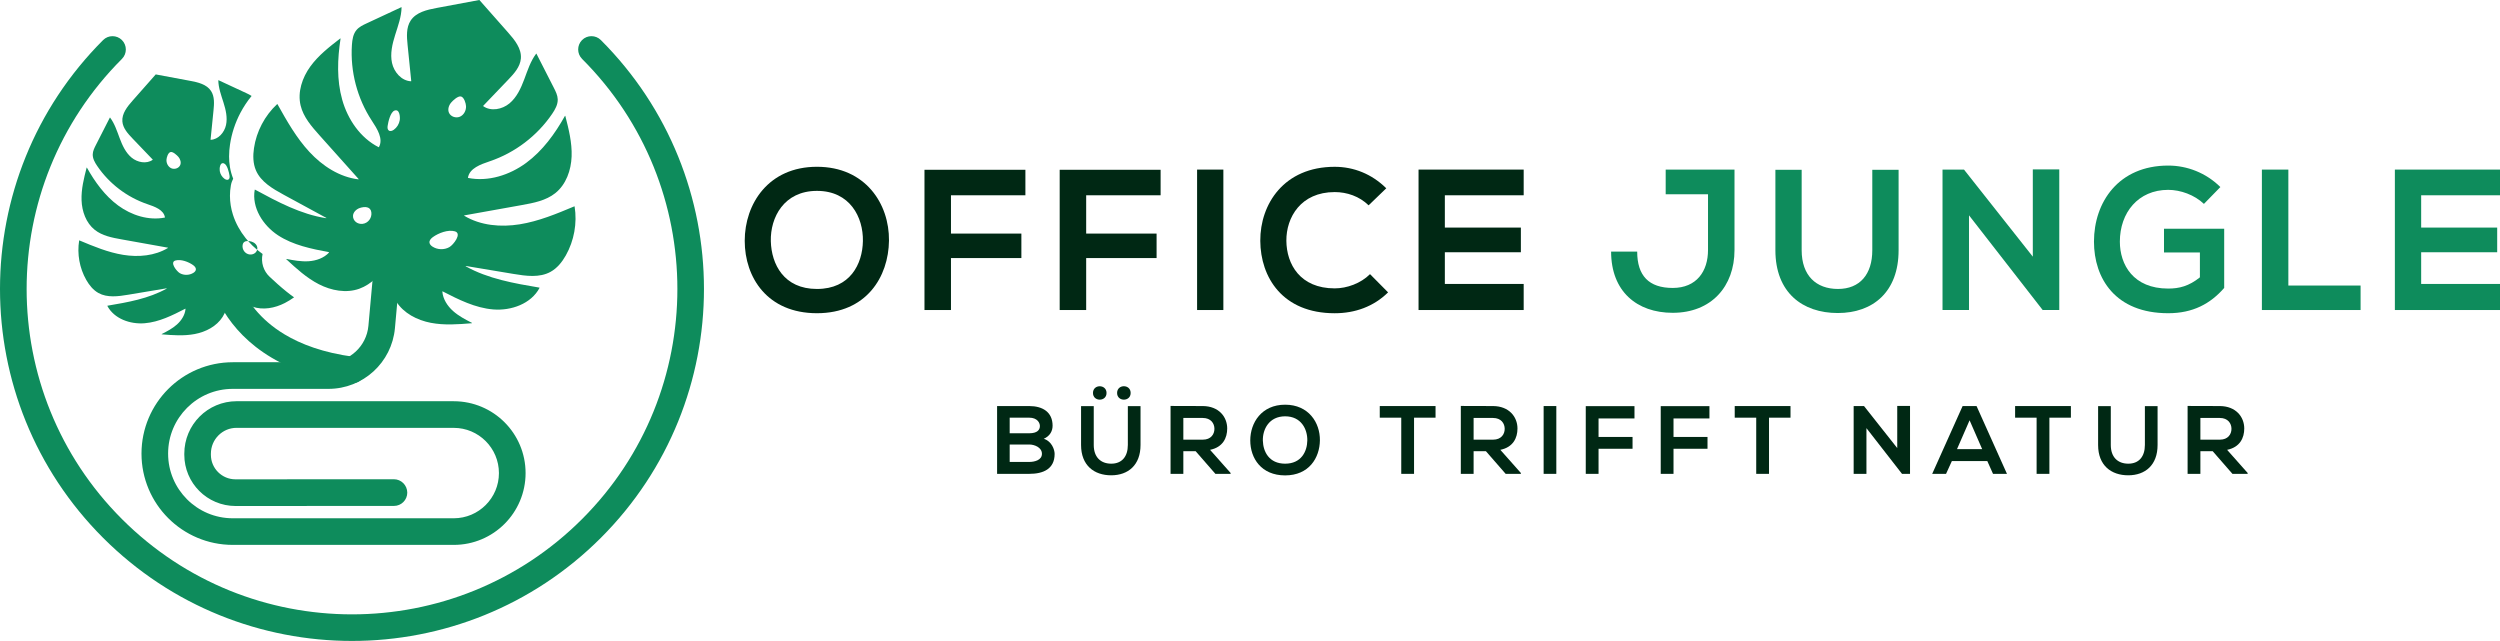
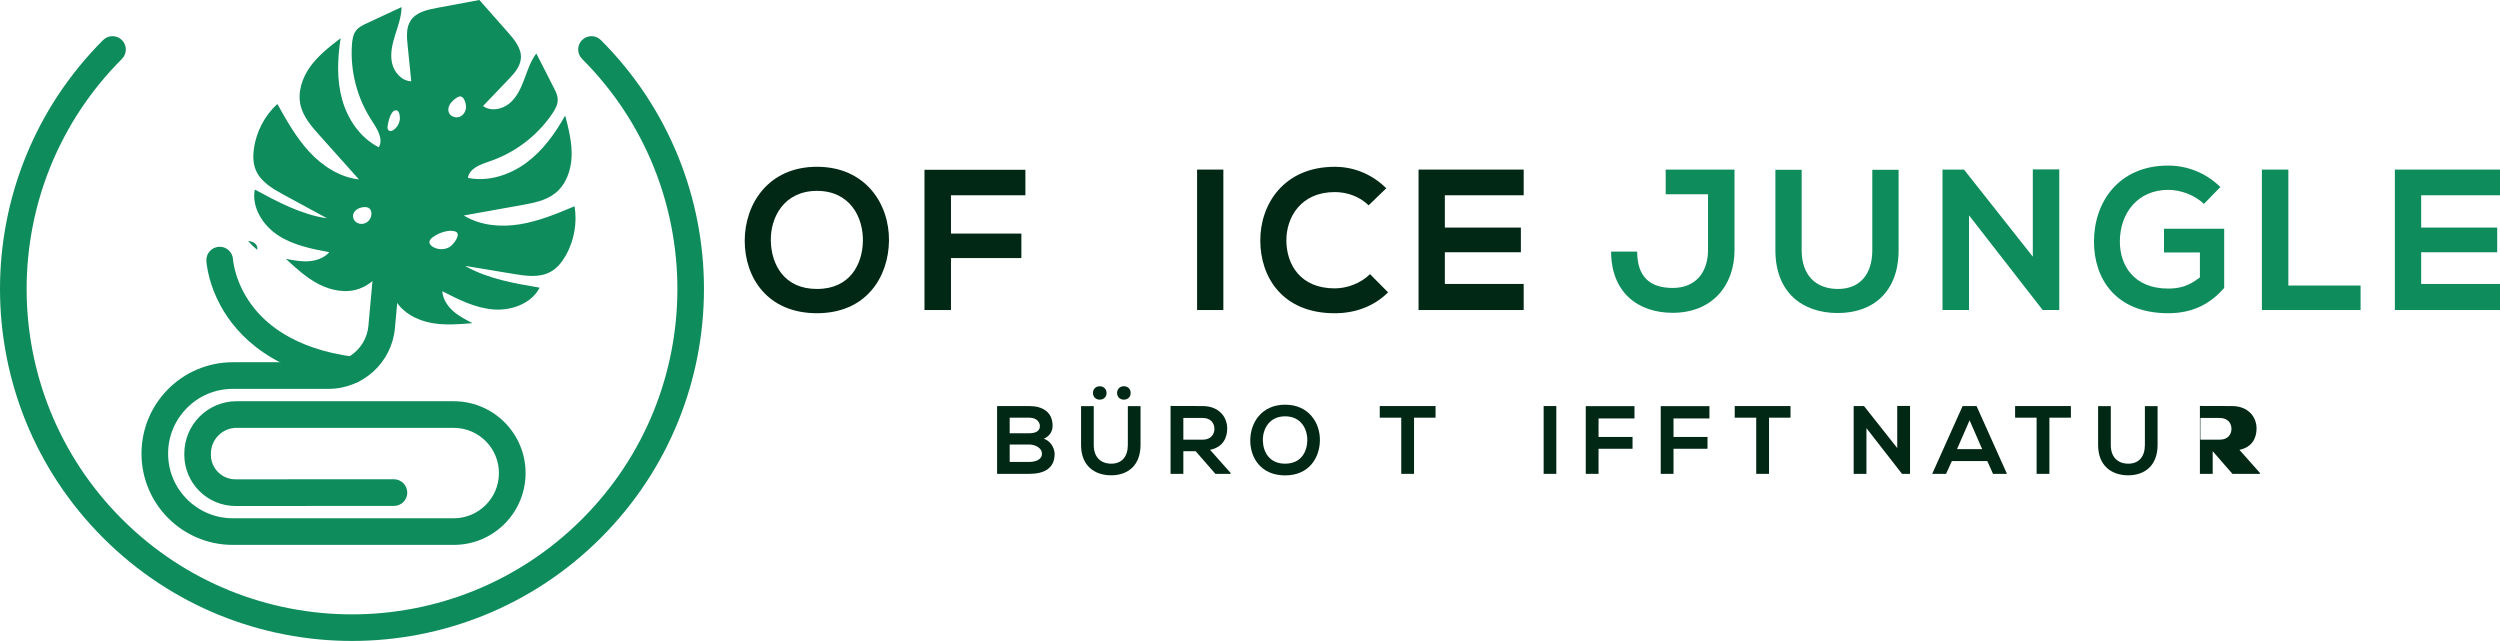
<svg xmlns="http://www.w3.org/2000/svg" id="Ebene_2" viewBox="0 0 1032.5 264.71">
  <defs>
    <style>.cls-1{fill:#0e8c5c;}.cls-2{fill:#002814;}</style>
  </defs>
  <g id="Layer_1">
    <path class="cls-2" d="M367.15,99.37c-.17,15-9.36,29.99-29.75,29.99s-29.83-14.67-29.83-29.91,9.78-30.57,29.83-30.57,29.92,15.33,29.75,30.49ZM318.35,99.62c.25,9.53,5.39,19.72,19.06,19.72s18.81-10.27,18.97-19.8c.17-9.78-5.3-20.71-18.97-20.71s-19.31,11.01-19.06,20.79Z" />
    <polygon class="cls-2" points="381.81 128.04 381.81 70.12 423.49 70.12 423.49 80.65 392.75 80.65 392.75 96.47 421.83 96.47 421.83 106.58 392.75 106.58 392.75 128.04 381.81 128.04" />
-     <polygon class="cls-2" points="437.65 128.04 437.65 70.12 479.33 70.12 479.33 80.65 448.59 80.65 448.59 96.47 477.67 96.47 477.67 106.58 448.59 106.58 448.59 128.04 437.65 128.04" />
    <rect class="cls-2" x="494.4" y="70.04" width="10.85" height="58" />
    <path class="cls-2" d="M573.28,120.75c-5.97,5.88-13.67,8.62-22.04,8.62-21.54,0-30.66-14.83-30.74-29.91-.08-15.16,9.78-30.57,30.74-30.57,7.87,0,15.33,2.98,21.29,8.87l-7.29,7.04c-3.81-3.73-8.95-5.47-14-5.47-14,0-20.05,10.44-19.97,20.13.08,9.61,5.63,19.64,19.97,19.64,5.05,0,10.77-2.07,14.58-5.88l7.46,7.53Z" />
    <path class="cls-2" d="M629.28,128.04h-43.42v-58h43.42v10.61h-32.56v13.34h31.4v10.19h-31.4v13.09h32.56v10.77Z" />
    <path class="cls-1" d="M716.35,103.26c0,15-9.53,25.93-25.52,25.93-14.83,0-25.44-8.87-25.44-25.27h10.77c0,9.94,4.81,15,14.67,15s14.58-6.88,14.58-15.66v-23.03h-17.48v-10.19h28.42v33.22h0Z" />
    <path class="cls-1" d="M784.12,70.12v33.23c0,17.15-10.52,25.93-25.11,25.93s-25.77-8.45-25.77-25.93v-33.23h10.85v33.23c0,10.44,5.96,15.99,15,15.99s14.17-6.05,14.17-15.99v-33.23h10.86Z" />
    <polygon class="cls-1" points="839.55 69.96 850.48 69.96 850.48 128.04 843.69 128.04 843.69 128.12 813.2 88.93 813.2 128.04 802.26 128.04 802.26 70.04 811.13 70.04 839.55 106 839.55 69.96" />
    <path class="cls-1" d="M910.22,84.21c-3.89-3.73-9.69-5.8-14.75-5.8-12.43,0-19.97,9.45-19.97,21.38,0,9.53,5.55,19.39,19.97,19.39,4.56,0,8.53-.99,13.09-4.64v-10.28h-14.83v-9.78h24.86v24.44c-5.72,6.55-12.93,10.44-23.12,10.44-21.79,0-30.66-14.33-30.66-29.58,0-16.32,10.19-31.4,30.66-31.4,7.79,0,15.58,2.98,21.54,8.87l-6.79,6.96Z" />
    <polygon class="cls-1" points="945.09 70.04 945.09 117.93 974.92 117.93 974.92 128.04 934.16 128.04 934.16 70.04 945.09 70.04" />
    <path class="cls-1" d="M1032.5,128.04h-43.42v-58h43.42v10.61h-32.56v13.34h31.4v10.19h-31.4v13.09h32.56v10.77Z" />
    <path class="cls-2" d="M434.72,175.82c0,2.16-1.04,4.24-3.64,5.4,3.28,1,4.48,4.48,4.48,6.24,0,6.24-4.68,8.24-10.48,8.24h-13.28v-28h13.28c5.52,0,9.64,2.48,9.64,8.12ZM417,178.94h8.08c3.32,0,4.4-1.4,4.4-3,0-1.28-1.04-3.44-4.4-3.44h-8.08v6.44ZM417,190.78h8.08c2.16,0,5.24-.72,5.24-3.36s-3.08-3.84-5.24-3.84h-8.08v7.2Z" />
    <path class="cls-2" d="M471.04,167.74v16.04c0,8.28-5.08,12.52-12.12,12.52s-12.44-4.08-12.44-12.52v-16.04h5.24v16.04c0,5.04,2.88,7.72,7.24,7.72s6.84-2.92,6.84-7.72v-16.04h5.24ZM451.4,162.3c0,3.68,5.6,3.68,5.6,0s-5.6-3.72-5.6,0ZM461.36,162.3c0,3.68,5.6,3.68,5.6,0,0-3.72-5.6-3.72-5.6,0Z" />
    <path class="cls-2" d="M508.24,195.7h-6.28l-8.16-9.36h-5.08v9.36h-5.28v-28.04c4.44,0,8.88.04,13.32.04,6.6.04,10.08,4.44,10.08,9.28,0,3.84-1.76,7.72-7.08,8.8l8.48,9.56v.36h0ZM488.72,172.62v8.96h8.04c3.36,0,4.8-2.24,4.8-4.48s-1.48-4.48-4.8-4.48h-8.04Z" />
    <path class="cls-2" d="M545.12,181.86c-.08,7.24-4.52,14.48-14.36,14.48s-14.4-7.08-14.4-14.44,4.72-14.76,14.4-14.76,14.44,7.4,14.36,14.72ZM521.56,181.98c.12,4.6,2.6,9.52,9.2,9.52s9.08-4.96,9.16-9.56c.08-4.72-2.56-10-9.16-10s-9.32,5.32-9.2,10.04Z" />
    <path class="cls-2" d="M578.72,172.5h-8.88v-4.8h23.04v4.8h-8.88v23.2h-5.28v-23.2Z" />
-     <path class="cls-2" d="M628.12,195.7h-6.28l-8.16-9.36h-5.08v9.36h-5.28v-28.04c4.44,0,8.88.04,13.32.04,6.6.04,10.08,4.44,10.08,9.28,0,3.84-1.76,7.72-7.08,8.8l8.48,9.56v.36h0ZM608.6,172.62v8.96h8.04c3.36,0,4.8-2.24,4.8-4.48s-1.48-4.48-4.8-4.48h-8.04Z" />
    <rect class="cls-2" x="637.52" y="167.7" width="5.24" height="28" />
    <polygon class="cls-2" points="654.92 195.7 654.92 167.74 675.04 167.74 675.04 172.82 660.2 172.82 660.2 180.46 674.24 180.46 674.24 185.34 660.2 185.34 660.2 195.7 654.92 195.7" />
    <polygon class="cls-2" points="685.88 195.7 685.88 167.74 706 167.74 706 172.82 691.16 172.82 691.16 180.46 705.2 180.46 705.2 185.34 691.16 185.34 691.16 195.7 685.88 195.7" />
    <path class="cls-2" d="M725.32,172.5h-8.88v-4.8h23.04v4.8h-8.88v23.2h-5.28v-23.2Z" />
    <polygon class="cls-2" points="783.56 167.66 788.84 167.66 788.84 195.7 785.56 195.7 785.56 195.74 770.84 176.82 770.84 195.7 765.56 195.7 765.56 167.7 769.84 167.7 783.56 185.06 783.56 167.66" />
    <path class="cls-2" d="M820.76,190.42h-14.64l-2.4,5.28h-5.72l12.56-28h5.76l12.56,28h-5.76l-2.36-5.28ZM813.44,173.58l-5.2,11.92h10.4l-5.2-11.92Z" />
    <path class="cls-2" d="M841.12,172.5h-8.88v-4.8h23.04v4.8h-8.88v23.2h-5.28v-23.2Z" />
    <path class="cls-2" d="M891.08,167.74v16.04c0,8.28-5.08,12.52-12.12,12.52s-12.44-4.08-12.44-12.52v-16.04h5.24v16.04c0,5.04,2.88,7.72,7.24,7.72s6.84-2.92,6.84-7.72v-16.04h5.24Z" />
-     <path class="cls-2" d="M928.28,195.7h-6.28l-8.16-9.36h-5.08v9.36h-5.28v-28.04c4.44,0,8.88.04,13.32.04,6.6.04,10.08,4.44,10.08,9.28,0,3.84-1.76,7.72-7.08,8.8l8.48,9.56v.36h0ZM908.76,172.62v8.96h8.04c3.36,0,4.8-2.24,4.8-4.48s-1.48-4.48-4.8-4.48h-8.04Z" />
+     <path class="cls-2" d="M928.28,195.7h-6.28l-8.16-9.36v9.36h-5.28v-28.04c4.44,0,8.88.04,13.32.04,6.6.04,10.08,4.44,10.08,9.28,0,3.84-1.76,7.72-7.08,8.8l8.48,9.56v.36h0ZM908.76,172.62v8.96h8.04c3.36,0,4.8-2.24,4.8-4.48s-1.48-4.48-4.8-4.48h-8.04Z" />
    <path class="cls-1" d="M240.4,24.33c13.13,13.13,22.96,28.28,29.52,44.45s9.84,33.37,9.84,50.57-3.28,34.4-9.84,50.57c-6.56,16.17-16.39,31.32-29.52,44.45s-28.28,22.96-44.45,29.52-33.37,9.84-50.57,9.84-34.4-3.28-50.57-9.84c-16.17-6.56-31.32-16.39-44.45-29.52s-22.96-28.28-29.52-44.45c-6.56-16.17-9.84-33.37-9.84-50.57s3.28-34.4,9.84-50.57,16.39-31.32,29.52-44.45c2.15-2.15,2.15-5.63,0-7.78s-5.63-2.15-7.78,0c-14.18,14.18-24.84,30.59-31.93,48.09C3.55,82.14,0,100.74,0,119.34s3.55,37.2,10.65,54.7,17.75,33.91,31.93,48.09c14.18,14.18,30.59,24.84,48.09,31.93,17.51,7.1,36.1,10.65,54.7,10.65s37.2-3.55,54.7-10.65,33.91-17.75,48.09-31.93c14.18-14.18,24.84-30.59,31.93-48.09,7.1-17.5,10.65-36.1,10.65-54.7s-3.55-37.2-10.65-54.7c-7.1-17.5-17.75-33.91-31.93-48.09-2.15-2.15-5.63-2.15-7.78,0-2.13,2.15-2.13,5.63.02,7.78h0Z" />
    <path class="cls-1" d="M103.97,99.81c-.49-.16-1.01-.26-1.51-.27,1.15,1.31,2.41,2.52,3.74,3.63.07-.24.1-.48.09-.73-.06-1.25-1.13-2.26-2.32-2.63Z" />
-     <path class="cls-1" d="M118.36,120.47c-2.57-2.06-4.84-4.15-6.93-6.09-2.66-2.46-3.74-6.08-2.98-9.49-.77-.55-1.53-1.12-2.25-1.72-.14.51-.45.98-.87,1.32-.62.49-1.44.7-2.22.61-1.88-.22-3.19-2.03-2.91-3.88.19-1.32,1.17-1.73,2.26-1.68-.35-.39-.69-.8-1.02-1.21-2.24-2.81-4.09-6.05-5.25-9.7-.77-2.43-1.22-5.05-1.22-7.78,0-1.41.12-2.84.38-4.28.17-.98.51-1.91.95-2.78-1.28-3.21-1.69-6.37-1.69-9.19,0-1.74.15-3.38.38-4.91.68-4.61,2.16-9.04,4.3-13.1,1.3-2.46,2.84-4.8,4.62-6.96-.66-.45-1.4-.8-2.12-1.14l-11.55-5.37-.08.05c.06,3.14,1.18,6.14,2.13,9.14.95,3.02,1.73,6.24,1.05,9.34-.67,3.08-3.18,5.96-6.32,6.09l-.06-.07,1.21-12c.28-2.77.5-5.78-1.02-8.1-1.8-2.76-5.4-3.59-8.64-4.19-4.73-.88-9.46-1.76-14.19-2.65-3.18,3.61-6.36,7.22-9.55,10.82-2.18,2.47-4.5,5.34-4.23,8.63.23,2.77,2.27,5,4.19,7.01l8.34,8.71v.09c-2.55,1.83-6.31,1.11-8.73-.9-2.44-2.03-3.81-5.05-4.92-8.02-1.11-2.94-2.07-6-3.95-8.51h-.1s-5.79,11.36-5.79,11.36c-.61,1.19-1.23,2.44-1.28,3.78-.07,1.76.86,3.4,1.85,4.85,4.95,7.3,12.33,12.91,20.68,15.75,3.04,1.03,6.79,2.33,7.29,5.48l-.05.07c-6.7,1.33-13.78-.94-19.29-4.99-5.48-4.04-9.57-9.7-12.9-15.64h-.1c-1.14,4.43-2.26,8.91-2.1,13.47.16,4.59,1.83,9.35,5.43,12.22,3.1,2.47,7.18,3.25,11.09,3.95l19.15,3.43.02.11c-5.43,3.29-12.18,3.87-18.46,2.86-6.3-1.02-12.26-3.51-18.15-5.98l-.07.05c-.9,5.54.15,11.39,2.93,16.27,1.24,2.17,2.86,4.21,5.05,5.42,3.67,2.02,8.16,1.39,12.3.7l15.85-2.65.04.1c-7.45,4.17-16.07,5.67-24.49,7.09l-.04.08c2.8,5.3,9.42,7.65,15.4,7.16,5.97-.49,11.48-3.27,16.81-6.01l.08.06c-.2,2.51-1.67,4.78-3.54,6.46-1.86,1.67-4.09,2.83-6.31,3.96l.02.11c4.56.38,9.17.73,13.66-.13,4.55-.87,9.02-3.17,11.5-7.09,2.31-3.66,2.59-8.15,2.54-12.53,2.66,3.49,5.65,6.85,9.72,8.31,4.36,1.56,9.31.62,13.43-1.5,1.33-.68,2.59-1.48,3.81-2.34-1.08-.76-2.11-1.54-3.09-2.33ZM68.75,66.01c.04-.91.62-2.93,1.66-3.21,1.01-.28,2.71,1.34,3.3,2.03.77.92,1.18,2.24.72,3.34-.57,1.33-2.33,1.9-3.65,1.34-1.32-.57-2.1-2.07-2.03-3.5ZM79.86,112.69c-1.65,1.04-3.88,1.1-5.58.14-1.3-.74-4.31-4.52-1.83-5.24,2.29-.66,5.48.59,7.3,1.9.61.45,1.23,1.08,1.15,1.84-.06.58-.54,1.04-1.04,1.36ZM94.41,74.1c-.49.36-1.19.1-1.68-.25-1.03-.75-1.75-1.91-1.96-3.17-.17-.99.01-3.82,1.71-3.2,1.4.51,2.12,3.8,2.31,5.05.08.56.07,1.24-.38,1.57Z" />
    <path class="cls-1" d="M237.31,85.27l-.1-.05c-7.32,3.07-14.73,6.16-22.56,7.42-7.8,1.26-16.2.54-22.95-3.55l.02-.13,23.81-4.27c4.86-.87,9.93-1.84,13.79-4.91,4.48-3.57,6.55-9.48,6.76-15.2.2-5.66-1.2-11.24-2.61-16.72l-.13-.02c-4.13,7.39-9.22,14.42-16.04,19.44-6.85,5.04-15.64,7.86-23.98,6.21l-.06-.08c.62-3.93,5.28-5.54,9.06-6.82,10.38-3.52,19.56-10.5,25.72-19.57,1.23-1.81,2.38-3.84,2.3-6.03-.06-1.67-.84-3.22-1.6-4.71l-7.19-14.1h-.12c-2.34,3.11-3.54,6.92-4.91,10.57-1.39,3.69-3.08,7.44-6.12,9.96-3.01,2.5-7.68,3.4-10.85,1.12v-.11s10.37-10.83,10.37-10.83c2.39-2.49,4.91-5.27,5.2-8.72.34-4.08-2.54-7.65-5.26-10.72-3.96-4.48-7.92-8.97-11.88-13.45-5.88,1.09-11.76,2.19-17.64,3.29-4.03.75-8.5,1.78-10.74,5.21-1.89,2.89-1.62,6.64-1.27,10.07l1.51,14.92-.08.08c-3.9-.16-7.02-3.74-7.86-7.56-.84-3.85.13-7.86,1.31-11.61,1.17-3.73,2.57-7.47,2.64-11.37l-.1-.06-14.35,6.69c-1.51.7-3.08,1.45-4.16,2.73-1.41,1.67-1.75,3.98-1.9,6.17-.73,10.94,2.19,22.09,8.21,31.26,2.19,3.34,4.87,7.48,2.94,10.95l-.1.03c-7.58-3.84-12.78-11.48-15.07-19.66-2.29-8.15-1.96-16.83-.67-25.2l-.11-.07c-4.49,3.46-9.03,6.99-12.36,11.57-3.36,4.63-5.36,10.57-4.03,16.13,1.15,4.8,4.55,8.68,7.84,12.36l16.13,18.03-.06.12c-7.84-.93-14.9-5.54-20.27-11.33-5.4-5.82-9.33-12.81-13.21-19.74l-.11-.02c-5.12,4.75-8.56,11.28-9.58,18.19-.46,3.07-.42,6.31.8,9.17,2.05,4.79,6.94,7.61,11.51,10.1l17.56,9.54-.04.13c-10.49-1.62-20.07-6.75-29.42-11.81l-.1.05c-1.31,7.33,3.37,14.71,9.6,18.81,6.23,4.08,13.75,5.59,21.06,6.98l.04.12c-2.11,2.31-5.3,3.41-8.42,3.62-3.08.21-6.16-.36-9.2-.95l-.06.12c4.17,3.85,8.42,7.74,13.47,10.33,5.13,2.63,11.28,3.8,16.69,1.86,5.07-1.81,8.77-5.99,12.08-10.32-.06,5.45.29,11.02,3.17,15.58,3.07,4.87,8.64,7.73,14.3,8.82,5.58,1.07,11.32.63,16.98.16l.02-.13c-2.75-1.41-5.53-2.85-7.84-4.92-2.33-2.09-4.16-4.92-4.41-8.04l.1-.07c6.63,3.41,13.48,6.86,20.9,7.47,7.43.61,15.67-2.32,19.15-8.9l-.05-.11c-10.48-1.77-21.19-3.63-30.45-8.81l.05-.13,19.71,3.29c5.14.86,10.73,1.65,15.29-.87,2.72-1.5,4.74-4.03,6.28-6.74,3.45-6.1,4.76-13.36,3.65-20.26ZM149.75,92.45c-.97.11-1.99-.14-2.76-.75-.76-.61-1.25-1.58-1.2-2.56.07-1.54,1.41-2.8,2.88-3.27,1.93-.62,4.34-.62,4.69,1.75.35,2.31-1.27,4.56-3.61,4.83ZM162.65,53.59c-.61.44-1.47.76-2.08.31-.57-.42-.58-1.25-.47-1.95.23-1.57,1.13-5.66,2.86-6.29,2.12-.77,2.34,2.75,2.13,3.98-.26,1.58-1.15,3.02-2.44,3.95ZM189.94,48.2c-1.64.71-3.83-.01-4.53-1.66-.58-1.37-.07-3.01.9-4.16.72-.86,2.85-2.87,4.1-2.53,1.29.35,2.01,2.86,2.06,3.99.09,1.79-.89,3.65-2.53,4.36ZM185.6,102.06c-2.12,1.2-4.89,1.13-6.94-.18-.62-.39-1.21-.96-1.29-1.69-.1-.94.67-1.73,1.43-2.28,2.26-1.63,6.23-3.19,9.07-2.37,3.09.9-.65,5.6-2.27,6.52Z" />
    <path class="cls-1" d="M162.68,197.93l-65.42.03v5.46l.36-5.45s-.12-.01-.36-.01v5.46l.36-5.45s-.12-.01-.37-.01c-2.82,0-5.33-1.13-7.18-2.97-1.85-1.86-2.97-4.36-2.97-7.18v-.41c0-3.01,1.19-5.65,3.12-7.59,1.94-1.94,4.55-3.11,7.5-3.11h.12l-.11-5.27.09,5.27h.02l-.11-5.27.09,5.27-.09-5.48-1.44,5.29c.78.21,1.44.19,1.54.19l-.09-5.48-1.44,5.29c.5.14.93.19,1.44.19,22.5.01,63.49.01,89.65.01,5.17,0,9.8,2.08,13.2,5.47,3.39,3.4,5.46,8.03,5.47,13.2,0,5.17-2.08,9.8-5.47,13.2-3.4,3.39-8.03,5.46-13.2,5.47h-91.26c-7.39-.01-14.03-2.99-18.88-7.83-4.84-4.85-7.82-11.49-7.82-18.89s2.98-14.04,7.83-18.9c4.85-4.85,11.5-7.83,18.9-7.83h39.5c7.12,0,13.68-2.72,18.59-7.21,4.91-4.48,8.22-10.77,8.86-17.86l2.46-27.17c.27-3.03-1.96-5.7-4.98-5.97-3.03-.27-5.7,1.96-5.97,4.98l-2.46,27.17c-.39,4.28-2.36,8.02-5.32,10.73-2.97,2.71-6.87,4.33-11.17,4.33h-39.5c-10.4,0-19.87,4.23-26.68,11.05-6.82,6.81-11.05,16.28-11.05,26.68s4.23,19.86,11.04,26.66c6.81,6.82,16.27,11.05,26.66,11.05h91.26c8.18.01,15.63-3.32,20.98-8.68,5.36-5.35,8.69-12.8,8.69-20.98s-3.33-15.63-8.69-20.98c-5.35-5.36-12.8-8.69-20.98-8.69-26.16,0-67.15,0-89.65-.01v5.5l1.45-5.31c-.54-.15-1.04-.19-1.31-.19h-.26l.11,5.44v-5.44h-.11l.11,5.44v-5.44c-5.95,0-11.4,2.43-15.3,6.35-3.91,3.91-6.33,9.38-6.32,15.36v.41c0,5.82,2.38,11.15,6.2,14.96,3.81,3.82,9.14,6.2,14.96,6.2v-5.46l-.36,5.45s.12.01.36.01v-5.46l-.36,5.45s.12.01.37.01l65.42-.03c3.04,0,5.5-2.46,5.5-5.5-.03-3.06-2.5-5.52-5.53-5.52h0Z" />
    <path class="cls-1" d="M85.23,107.68c.02.31.18,3.09,1.31,7.27.85,3.13,2.24,7.06,4.55,11.29,3.45,6.34,9,13.39,17.66,19.3,8.65,5.92,20.35,10.66,35.91,12.73,3.01.4,5.78-1.71,6.18-4.72.4-3.01-1.71-5.78-4.72-6.18-12.55-1.68-21.79-5.16-28.68-9.32-5.17-3.12-9.03-6.63-11.96-10.14-4.4-5.27-6.72-10.58-7.94-14.55-.61-1.98-.94-3.62-1.12-4.72-.09-.55-.14-.97-.16-1.22-.01-.13-.02-.22-.02-.26v-.04l-1.21.07,1.21-.07h0s-1.21.06-1.21.06l1.21-.07-3.27.18,3.27-.17h0s-3.27.17-3.27.17l3.27-.17h0l-5.32.28,5.32-.26v-.02l-5.32.28,5.32-.26c-.15-3.03-2.73-5.37-5.77-5.22-3.05.15-5.39,2.73-5.24,5.76h0Z" />
  </g>
</svg>